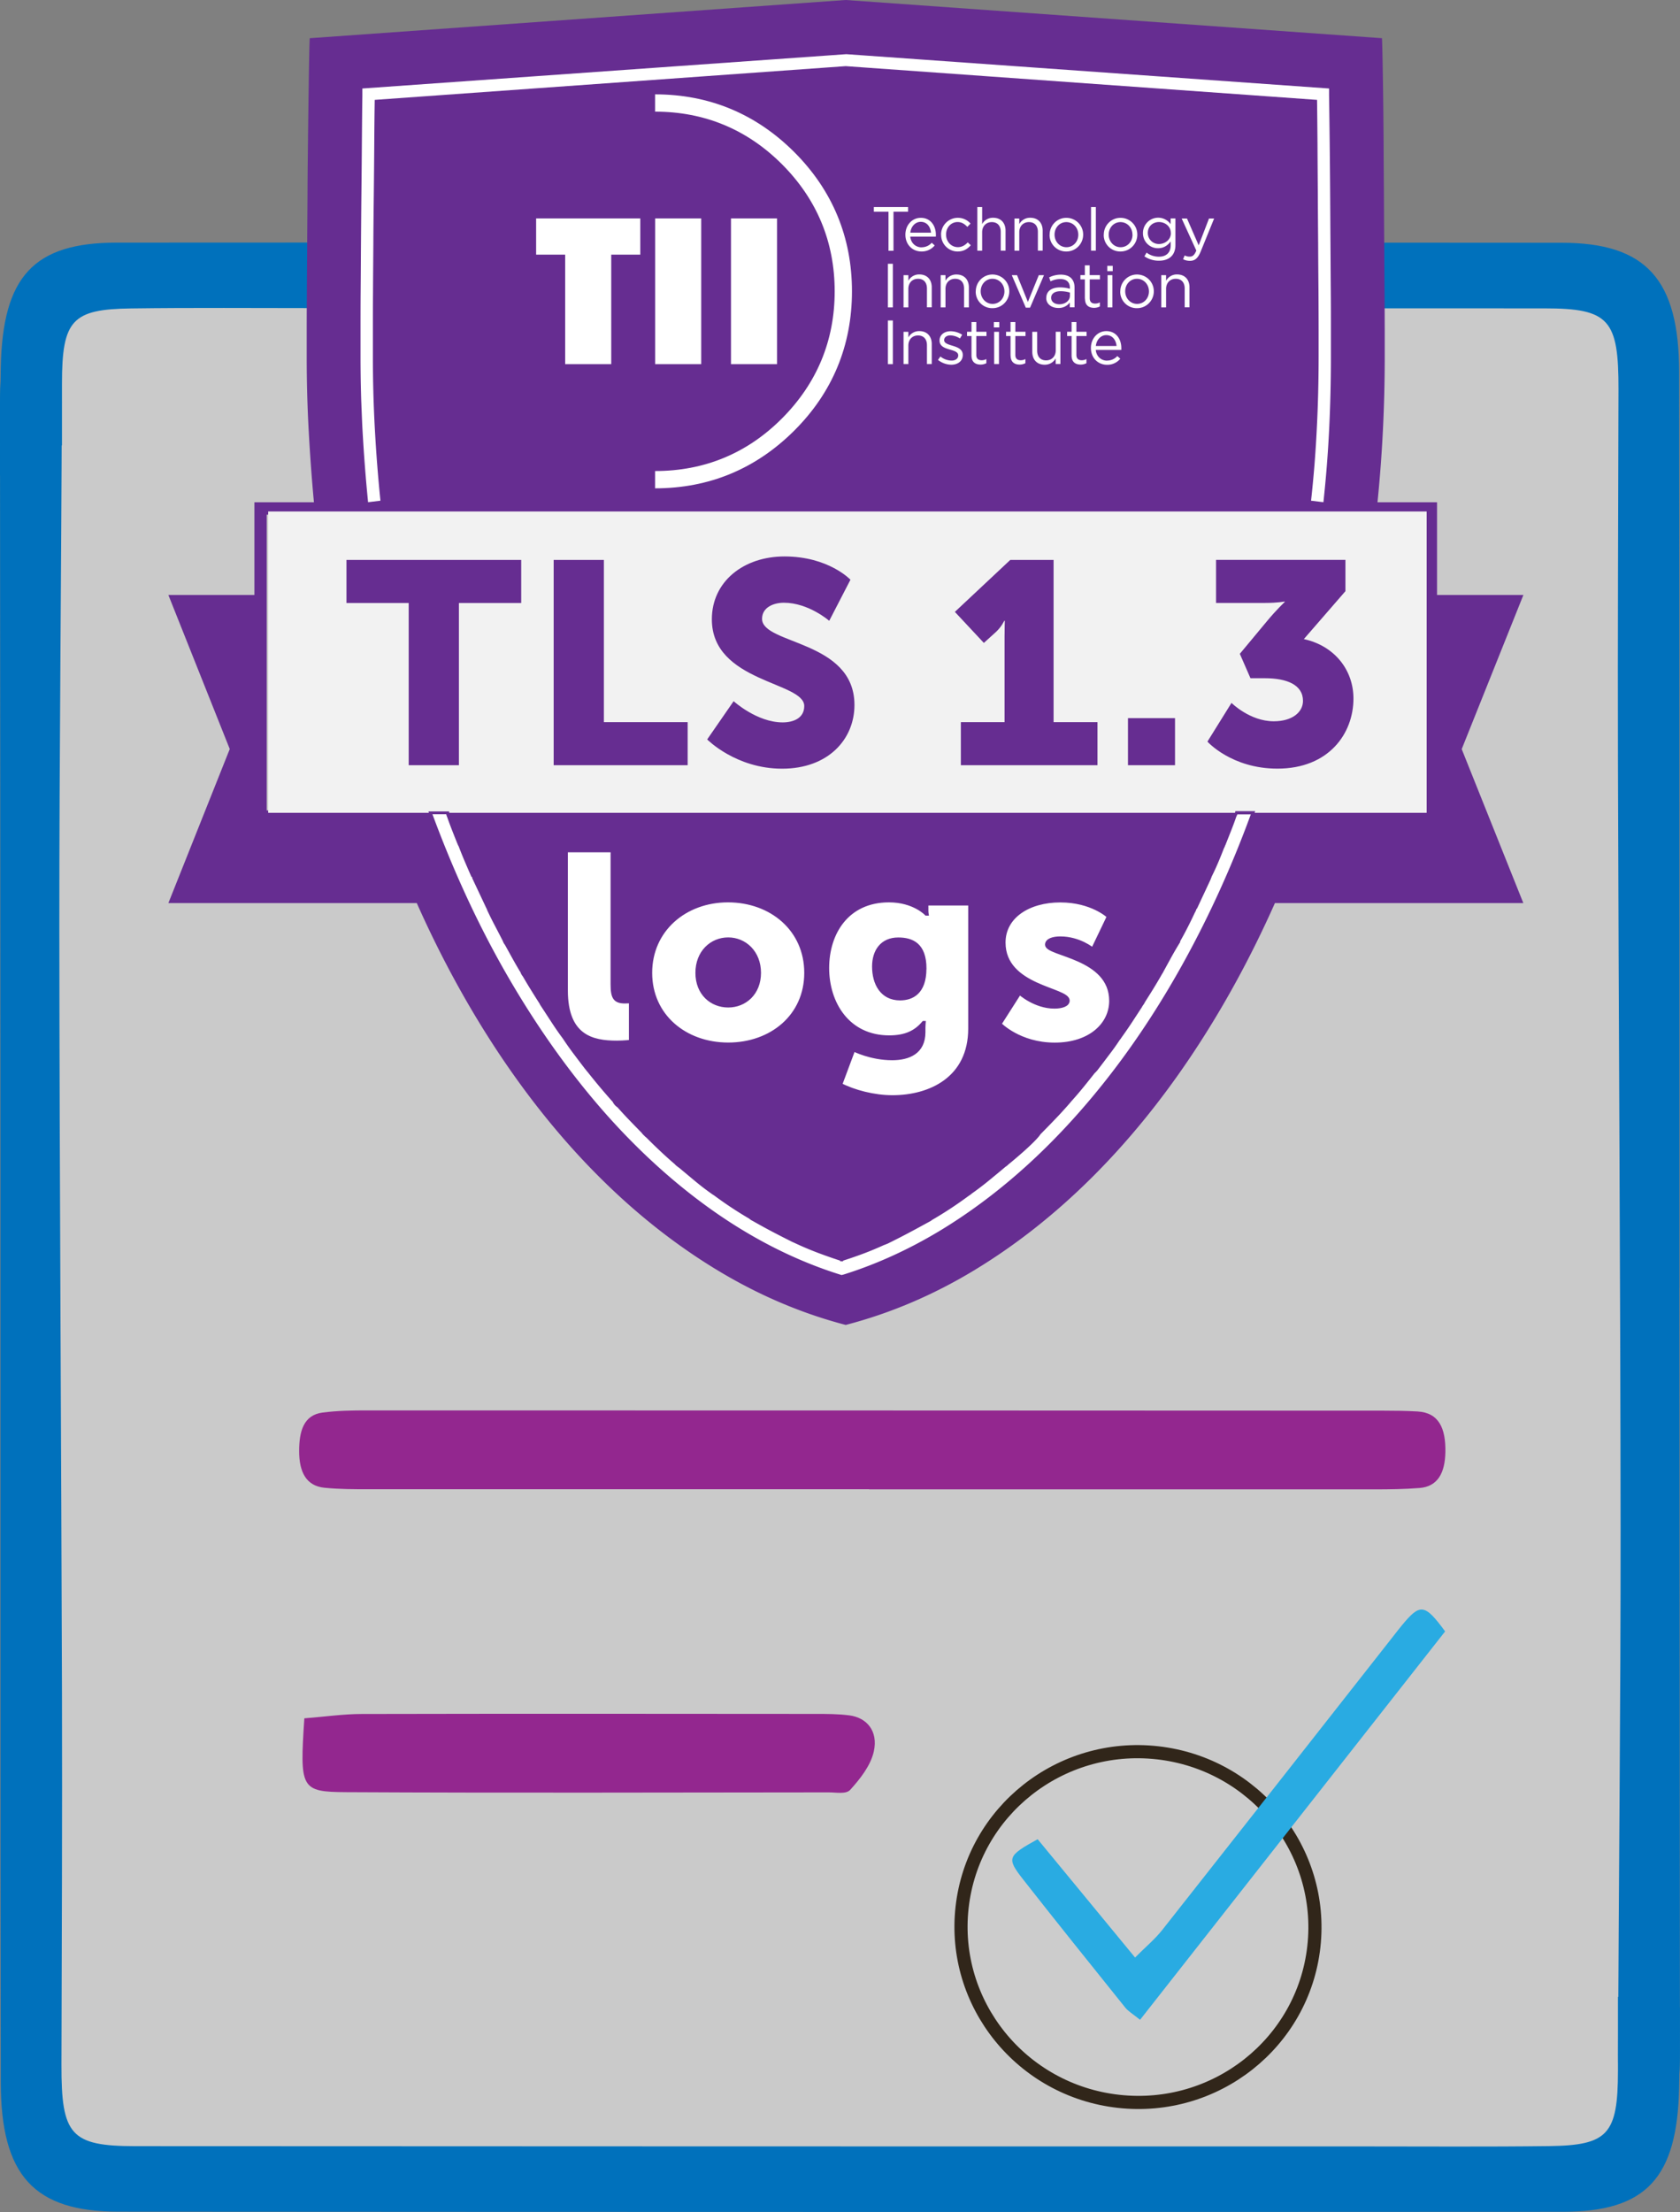
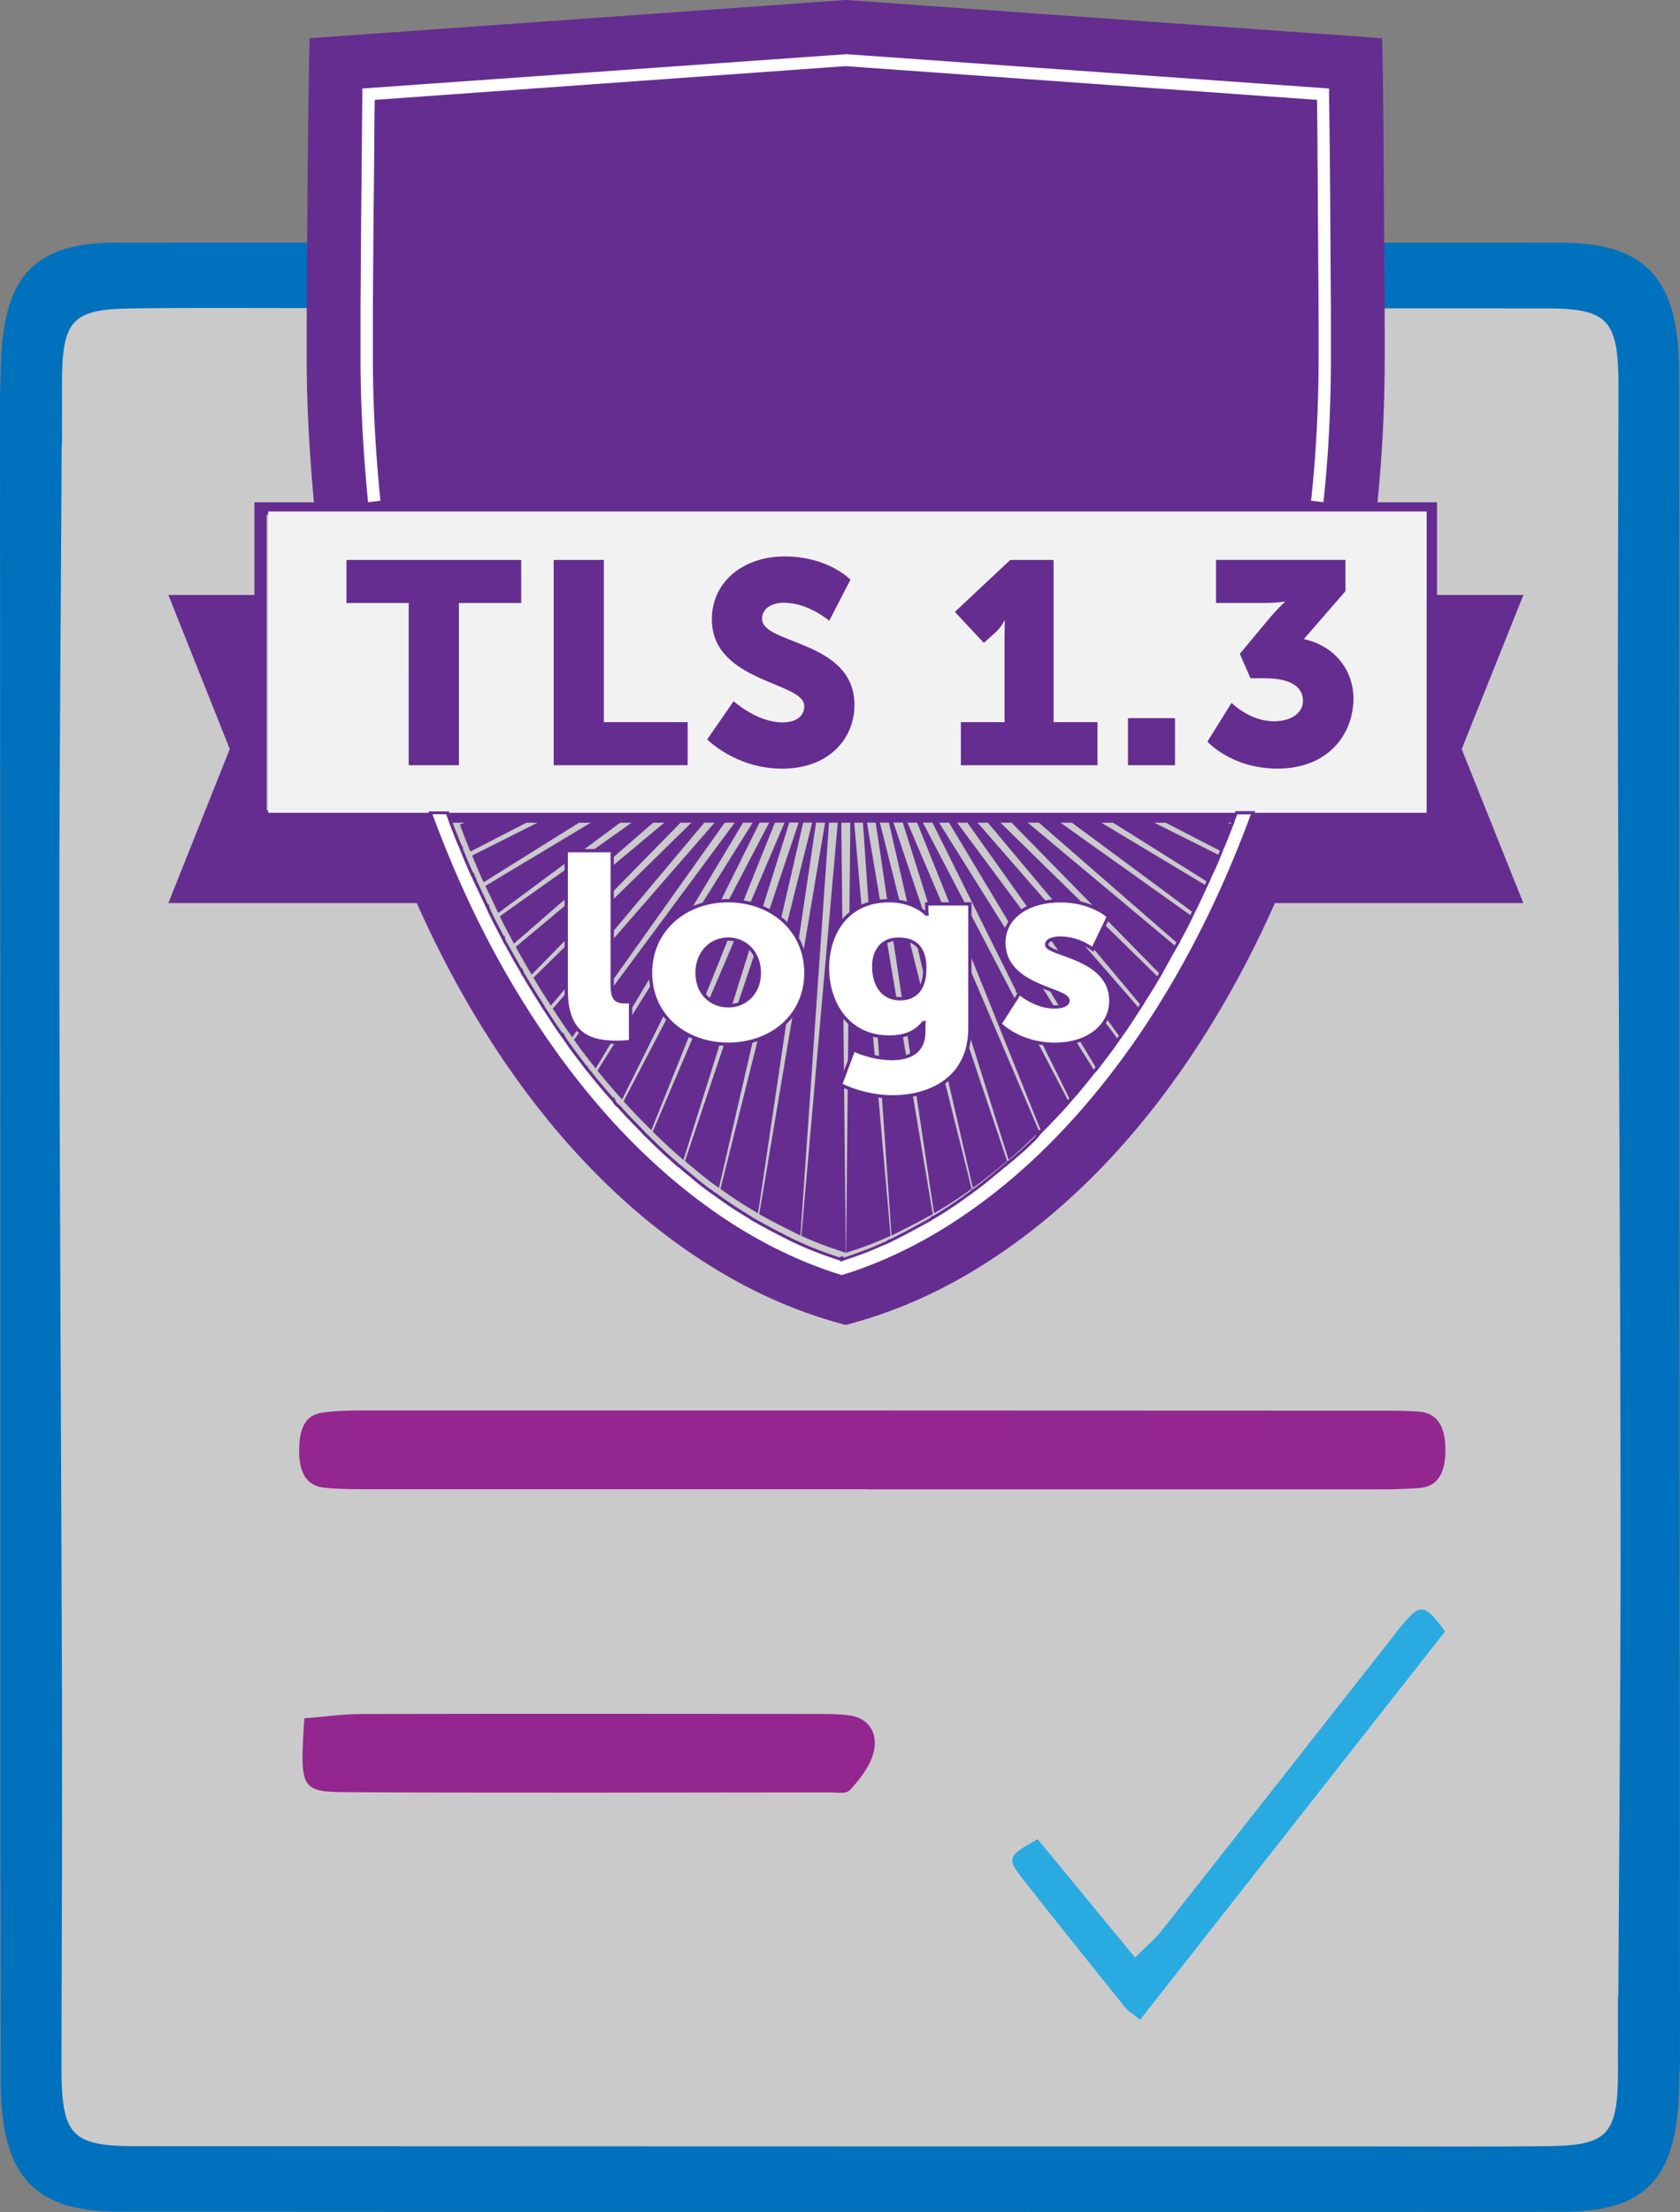
<svg xmlns="http://www.w3.org/2000/svg" id="b" data-name="Capa 2" viewBox="0 0 255.64 336.42">
  <rect x="0" y="0" width="255.64" height="336.42" fill="#808080" stroke="none" />
  <defs>
    <style>.k{fill:#0071bc}.l,.m{fill:#fff}.n{fill:#662d91}.o{fill:#93278f}.m{stroke-miterlimit:10;stroke:#662d91;stroke-width:.5px}</style>
  </defs>
  <g id="c" data-name="Capa 1">
    <path d="M4.38 44.04h245.13v283.41H4.38z" style="fill:#cacaca" />
    <path d="M255.56 195.9c-.02-46.44.02-92.88-.05-139.32-.02-14.14-5.06-19.65-17.89-19.66-73.27-.05-146.55-.06-219.82-.02C5.11 36.9.4 42.05.12 55.85 0 61.37 0 66.88 0 72.39c2.42-2.7 5.81-4.25 9.43-4.66v-9.37c0-9.7 1.55-11.33 10.5-11.45 9.42-.13 18.84-.05 28.26-.05 62.28 0 124.57 0 186.85.04 9.84 0 11.27 1.71 11.24 12.37-.04 18.86-.13 37.71-.08 56.57.1 38.84.37 77.67.4 116.51.02 26.73-.29 53.45-.38 80.18-.02 6.99 1.09 8.74 4.77 8.64 3.7-.1 4.64-1.85 4.64-8.79-.02-38.83-.06-77.65-.08-116.48Z" class="k" />
    <path d="M4.64 52.52c3.68-.09 4.79 1.65 4.77 8.63-.08 26.69-.39 53.38-.38 80.07.03 38.78.29 77.57.4 116.35.05 18.83-.03 37.66-.08 56.49-.02 10.65 1.4 12.34 11.24 12.35 62.28.04 124.57.04 186.85.04 9.42 0 18.84.07 28.26-.05 8.96-.12 10.49-1.75 10.5-11.44v-11.28c2.17 1.17 4.58 1.89 7.12 1.89.79 0 1.54-.14 2.3-.26 0 4.05-.03 8.1-.11 12.15-.28 13.78-4.99 18.92-17.68 18.93-73.27.04-146.55.03-219.82-.02-12.84 0-17.87-5.51-17.89-19.63-.08-46.38-.03-92.75-.05-139.13C.06 138.84.02 100.07 0 61.29c0-6.92.93-8.68 4.64-8.77Z" class="k" />
    <path d="M132.25 226.5H56.19c-2.28 0-4.56 0-6.83-.23-2.78-.28-3.84-2.41-3.84-5.57 0-3.03.68-5.48 3.55-5.86 2.26-.3 4.55-.33 6.82-.33 51.56 0 103.13.02 154.69.04 1.71 0 3.42.02 5.12.12 3.3.19 4.3 2.63 4.24 6.17-.06 3.15-1.14 5.25-3.94 5.47-2.27.18-4.55.21-6.83.21-25.64.01-51.28 0-76.92 0v-.03ZM46.31 261.34c3.18-.25 5.96-.66 8.74-.66 23.03-.05 46.05-.03 69.08-.01 1.7 0 3.42 0 5.11.22 2.69.35 4.4 2.41 3.73 5.47-.49 2.2-2.11 4.21-3.59 5.85-.65.72-2.18.38-3.32.39-24.45.02-48.89.1-73.34-.03-6.99-.04-7.11-.51-6.41-11.22Z" class="o" />
-     <ellipse id="d" cx="173.16" cy="293.09" data-name="RoundCheck" rx="26.67" ry="26.93" style="stroke-miterlimit:10;fill:#ccc;stroke:#31261a;stroke-width:2px" transform="rotate(-83.61 173.158 293.087)" />
-     <path id="e" d="M157.89 279.72c4.74 5.76 9.57 11.62 14.83 18 1.61-1.62 3.03-2.79 4.15-4.21 11.78-14.92 23.52-29.87 35.26-44.81.39-.5.78-1.01 1.19-1.5 2.78-3.37 3.46-3.32 6.58.92-15.35 19.53-30.78 39.17-46.42 59.07-1.1-.89-1.79-1.28-2.25-1.85-5.2-6.48-10.41-12.95-15.54-19.49-2.55-3.26-2.4-3.58 2.2-6.12Z" data-name="Check" style="fill:#29abe2" />
+     <path id="e" d="M157.89 279.72c4.74 5.76 9.57 11.62 14.83 18 1.61-1.62 3.03-2.79 4.15-4.21 11.78-14.92 23.52-29.87 35.26-44.81.39-.5.78-1.01 1.19-1.5 2.78-3.37 3.46-3.32 6.58.92-15.35 19.53-30.78 39.17-46.42 59.07-1.1-.89-1.79-1.28-2.25-1.85-5.2-6.48-10.41-12.95-15.54-19.49-2.55-3.26-2.4-3.58 2.2-6.12" data-name="Check" style="fill:#29abe2" />
    <path d="M204.78 77.72c.62-12.17 1.25-28.21 1.25-31.81v-2.4c0-1.15 0-2.53-.02-4.14-.01-1.61-.03-3.38-.04-5.33-.01-1.94-.03-3.91-.04-5.91-.01-2-.03-3.97-.04-5.9-.01-1.93-.04-3.7-.06-5.29-.03-1.6-.06-2.97-.08-4.12-.03-1.15-.06-1.94-.08-2.36L130.04 6.2l-75.61 4.26c-.03.42-.06 1.21-.08 2.36-.03 1.15-.06 2.53-.08 4.12-.03 1.6-.06 3.36-.09 5.29-.03 1.93-.05 3.9-.06 5.9-.01 2-.03 3.97-.04 5.91-.01 1.94-.03 3.72-.04 5.33-.01 1.61-.02 2.99-.02 4.14v2.4c0 2.79.09 5.53.28 8.21.18 2.68.43 5.35.74 8.01l.18 28.28c.03.11.07.21.1.33.18.65.22 1.27.19 1.85H73.3c10.16-1.29 20.5-1.32 30.81-1.61 14.29-.41 28.58-.6 42.88-.61 19-.02 38 .18 57 .33.13-1.26.27-3.33.43-5.9.02-2.4.12-4.76.39-7.08Z" class="l" />
    <path d="m222.42 113.92 9.38 23.43H194c-3.69 8.3-7.9 15.98-12.61 23.04-4.71 7.06-9.84 13.34-15.38 18.83-5.54 5.49-11.44 10.14-17.71 13.94-6.27 3.8-12.81 6.58-19.61 8.35-6.77-1.77-13.29-4.55-19.57-8.35-6.27-3.8-12.17-8.44-17.71-13.94-5.54-5.49-10.66-11.77-15.38-18.83-4.71-7.06-8.92-14.75-12.61-23.04h-37.8l9.34-23.43-9.34-23.43h13.09v-14.1h9.06c-.34-3.63-.6-7.28-.8-10.94s-.3-7.4-.3-11.21v-3.27c0-1.57 0-3.46.02-5.65.01-2.2.03-4.62.05-7.28.01-2.65.03-5.35.05-8.08.01-2.73.04-5.42.07-8.06.03-2.64.06-5.05.09-7.23.03-2.18.06-4.06.09-5.63.03-1.57.06-2.65.09-3.23L128.69 0l81.6 5.81c.03.58.06 1.65.09 3.23.03 1.57.06 3.45.09 5.63.03 2.18.05 4.59.07 7.23.01 2.64.03 5.33.05 8.06.01 2.73.03 5.42.05 8.08.01 2.65.03 5.08.05 7.28.01 2.2.02 4.08.02 5.65v3.27c0 7.54-.37 14.92-1.1 22.15h9.06v14.1h13.14l-9.38 23.43Zm-5.63-35.65H40.58v44.99h176.21V78.27ZM55.14 14.51c-.03 2.01-.05 4.26-.07 6.75-.02 2.49-.04 5.04-.07 7.67-.03 2.62-.05 5.24-.07 7.85s-.03 5.05-.05 7.32c-.02 2.27-.02 4.29-.02 6.06v4.07c0 3.75.1 7.46.3 11.12.2 3.66.48 7.34.85 11.03l1.88-.23c-.37-3.6-.65-7.23-.85-10.89-.2-3.66-.3-7.34-.3-11.03v-3.96c0-1.72 0-3.69.02-5.9.01-2.21.03-4.59.05-7.14.01-2.55.04-5.12.07-7.71.03-2.59.05-5.12.07-7.58.01-2.45.04-4.71.07-6.75l71.67-5.13 71.72 5.13c.03 2.05.05 4.3.07 6.75.01 2.46.03 4.98.05 7.58.01 2.59.03 5.16.05 7.71.01 2.55.03 4.93.05 7.14.01 2.21.02 4.18.02 5.9v3.96c0 3.69-.09 7.37-.28 11.03-.18 3.66-.47 7.29-.87 10.89l1.88.23c.4-3.69.69-7.37.87-11.03.18-3.66.27-7.37.27-11.12v-4.07c0-1.77 0-3.79-.02-6.06-.02-2.27-.03-4.71-.05-7.32-.02-2.61-.03-5.22-.05-7.85a1752.92 1752.92 0 0 0-.16-14.42v-1.05l-73.46-5.22-73.64 5.22v1.05Zm124.9 132.45c3.88-6.9 7.23-14.17 10.07-21.83h-3.34l.73.27c-.24.7-.5 1.4-.78 2.08-.27.69-.55 1.37-.82 2.04l-8.51-4.39h-1.74l9.98 4.99c-.27.7-.56 1.39-.85 2.06-.29.67-.6 1.34-.94 2.01l-14.46-9.06h-1.78l16.02 9.61c-.34.7-.66 1.39-.98 2.06-.32.67-.65 1.36-.98 2.06l-18.54-13.73h-1.74l20 14.23c-.34.7-.68 1.4-1.03 2.08-.35.69-.73 1.38-1.12 2.08l-21.14-18.4h-1.69l22.61 18.9c-.46.73-.88 1.45-1.28 2.15s-.78 1.39-1.14 2.06l-22.66-23.11h-1.69l24.07 23.57c-.43.73-.86 1.45-1.3 2.15-.44.7-.89 1.4-1.35 2.11l-23.34-27.83h-1.56l24.62 28.28c-.49.73-.98 1.46-1.46 2.2-.49.73-.99 1.45-1.51 2.15l-23.2-32.63h-1.56l24.49 33c-.52.76-1.06 1.51-1.63 2.24s-1.12 1.45-1.67 2.15l-22.43-37.39h-1.51l23.62 37.71c-.61.76-1.22 1.51-1.83 2.24s-1.24 1.45-1.88 2.15l-20.92-42.11h-1.46l22.15 42.38c-.7.79-1.4 1.55-2.11 2.27-.7.72-1.4 1.43-2.11 2.13l-18.81-46.78h-1.46l20.05 47c-.79.76-1.57 1.5-2.33 2.22-.76.72-1.54 1.41-2.33 2.08l-16.11-51.31h-1.42l17.3 51.49c-.85.7-1.72 1.4-2.59 2.11-.87.7-1.75 1.36-2.63 1.97l-12.77-55.56h-1.37l13.96 55.7a60.147 60.147 0 0 1-5.72 3.71l-8.88-59.41h-1.33l10.02 59.55c-1.07.58-2.11 1.14-3.14 1.67-1.02.53-2.07 1.06-3.14 1.58l-4.35-62.79h-1.33l5.54 62.84c-1.13.52-2.25.98-3.36 1.4s-2.25.8-3.41 1.17l.64-65.4h-1.37l.69 65.4c-1.16-.37-2.3-.76-3.41-1.17-1.11-.41-2.24-.88-3.36-1.4l5.54-62.84h-1.33l-4.35 62.79c-1.07-.52-2.12-1.05-3.16-1.58s-2.08-1.09-3.11-1.67l10.02-59.55h-1.37l-8.83 59.41a58.255 58.255 0 0 1-5.72-3.71l13.96-55.7h-1.37l-12.82 55.56c-.89-.61-1.76-1.27-2.61-1.97-.85-.7-1.71-1.4-2.56-2.11l17.3-51.49h-1.42L104 176.41c-.79-.67-1.58-1.37-2.36-2.08-.78-.72-1.55-1.46-2.31-2.22l20.05-47h-1.46l-18.81 46.78c-.7-.7-1.4-1.41-2.11-2.13-.7-.72-1.4-1.47-2.11-2.27l22.15-42.38h-1.46l-20.92 42.11c-.64-.7-1.27-1.42-1.9-2.15-.63-.73-1.24-1.48-1.85-2.24l23.62-37.71h-1.46l-22.43 37.39c-.55-.7-1.11-1.42-1.67-2.15s-1.11-1.48-1.62-2.24l24.44-33h-1.51l-23.2 32.63c-.52-.7-1.02-1.42-1.51-2.15s-.98-1.46-1.46-2.2l24.62-28.28h-1.56l-23.34 27.83c-.46-.7-.91-1.4-1.35-2.11-.44-.7-.88-1.42-1.3-2.15l24.03-23.57h-1.65L80.9 148.23c-.43-.7-.84-1.4-1.24-2.11-.4-.7-.79-1.4-1.19-2.1l22.61-18.9h-1.69l-21.19 18.4c-.37-.7-.73-1.4-1.1-2.08s-.72-1.38-1.05-2.08l20.05-14.23h-1.74l-18.54 13.73c-.34-.7-.66-1.39-.98-2.06-.32-.67-.65-1.36-.98-2.06l16.02-9.61H88.1l-14.51 9.06c-.31-.67-.6-1.34-.89-2.01-.29-.67-.57-1.36-.85-2.06l9.93-4.99h-1.69l-8.51 4.39c-.27-.67-.55-1.35-.82-2.04-.27-.69-.53-1.38-.78-2.08l.73-.27h-3.39c3.3 8.82 7.16 16.95 11.58 24.39 4.42 7.44 9.25 14.06 14.49 19.84 5.23 5.78 10.81 10.67 16.73 14.67s12.02 6.96 18.31 8.88l.32.09.37-.09c4.88-1.5 9.66-3.62 14.35-6.38 4.68-2.76 9.18-6.09 13.5-9.98 4.32-3.89 8.42-8.31 12.31-13.27 3.89-4.96 7.5-10.4 10.82-16.32Z" class="n" />
-     <path d="M190.65 123.63c-3.44 8.89-9.06 17.12-13.45 24.69-4.39 7.57-9.17 14.29-14.33 20.18-5.16 5.89-10.66 10.86-16.51 14.93-5.84 4.07-11.94 7.05-18.28 8.95-6.31-1.9-12.39-4.88-18.24-8.95-5.84-4.07-11.35-9.05-16.51-14.93-5.16-5.88-9.94-12.61-14.33-20.18-4.39-7.57-8.31-15.8-11.75-24.69" class="n" />
    <path id="f" d="M40.81 77.79h176.28v45.83H40.81z" data-name="BgShield" style="fill:#f2f2f2" />
    <g id="g" data-name="TLS">
      <path d="M62.2 91.71h-9.48v-6.55h26.59v6.55h-9.48v24.67h-7.64V91.71ZM84.25 85.16h7.64v24.67h12.75v6.55H84.25V85.16ZM111.63 106.64s3.54 3.23 7.47 3.23c1.57 0 3.28-.61 3.28-2.49 0-3.71-14.06-3.58-14.06-13.19 0-5.76 4.85-9.56 11.05-9.56 6.72 0 10.04 3.54 10.04 3.54l-3.23 6.25s-3.14-2.75-6.9-2.75c-1.57 0-3.32.7-3.32 2.45 0 3.93 14.06 3.23 14.06 13.1 0 5.2-3.97 9.69-11.01 9.69s-11.4-4.45-11.4-4.45l4.02-5.81ZM146.22 109.83h6.64V96.82c0-1.18.04-2.4.04-2.4h-.09s-.39.87-1.22 1.66l-1.88 1.7-4.41-4.72 8.43-7.9h6.59v24.67H167v6.55h-20.79v-6.55ZM171.64 109.22h7.16v7.16h-7.16v-7.16ZM187.4 106.91s2.79 2.79 6.42 2.79c2.84 0 4.45-1.4 4.45-3.1 0-2.45-2.45-3.45-5.81-3.45h-2.18l-1.62-3.71 4.11-4.94c1.48-1.79 2.71-2.93 2.71-2.93v-.09s-1.01.22-2.97.22h-7.47v-6.55h19.69v4.76l-6.33 7.29c4.63 1 7.55 4.67 7.55 9.04 0 5.33-3.76 10.66-11.57 10.66-6.99 0-10.65-4.11-10.65-4.11l3.67-5.9Z" class="n" />
    </g>
    <path d="M157.38 172.55c2.97-1.92-1.98 2.77-4.08 4.37-.11.12-.24.23-.38.32-.82.69-1.65 1.37-2.48 2.06-.89.73-1.78 1.41-2.68 2.04-.11.11-.24.21-.39.29-.05.04-.1.08-.15.11a62.038 62.038 0 0 1-5.47 3.59v-.02c-.06.06-.12.11-.19.15s-.07.05-.1.07c-.07.04-.13.08-.21.11-.98.54-1.95 1.07-2.89 1.57-1.04.55-2.11 1.1-3.19 1.64v-.04s-.09.05-.14.07-.05.04-.08.05c-.14.09-.29.15-.46.2-.97.44-1.94.85-2.89 1.21-1.13.43-2.29.83-3.47 1.21v-.28h-.05v.28c-1.18-.38-2.34-.78-3.47-1.21a47.46 47.46 0 0 1-3.43-1.45s-.09-.04-.14-.06a107.702 107.702 0 0 1-6.39-3.37c-.18-.08-.33-.19-.47-.31-1.87-1.1-3.66-2.29-5.39-3.57-.14-.07-.27-.16-.39-.26-.9-.63-1.79-1.31-2.66-2.04-.75-.62-1.49-1.25-2.24-1.87-.1-.06-.19-.13-.27-.2-.14-.09-.26-.2-.36-.33-.8-.69-1.59-1.4-2.37-2.14a70.11 70.11 0 0 1-1.95-1.91c-.13-.09-.24-.19-.34-.31-.13-.11-.25-.24-.34-.37-.7-.72-1.4-1.44-2.1-2.17a68.79 68.79 0 0 1-1.6-1.74c-.36-.22-.61-.56-.75-.94l-.02.04c-.65-.73-1.3-1.47-1.93-2.23-.61-.73-1.22-1.48-1.81-2.23-.14-.13-.25-.29-.34-.46l-.02.03c-.56-.73-1.13-1.47-1.7-2.23-.58-.76-1.13-1.54-1.66-2.33-.04-.06-.06-.12-.09-.18-.05-.08-.1-.17-.14-.27l-.05.07a58.67 58.67 0 0 1-1.54-2.23c-.5-.76-1-1.52-1.49-2.28h.01c-.12-.15-.22-.31-.29-.48a132 132 0 0 1-1.38-2.19c-.4-.64-.79-1.3-1.17-1.97-.19-.22-.32-.49-.4-.78l-.03.04c-.44-.73-.86-1.46-1.26-2.19-.34-.61-.67-1.22-1.01-1.83-.05-.06-.1-.13-.14-.19 0-.01-.01-.02-.02-.03-.13-.21-.22-.45-.27-.7l-.05.04c-.37-.73-.75-1.45-1.12-2.16-.37-.71-.73-1.43-1.07-2.16h.02c-.09-.19-.15-.37-.2-.56l-.06.04c-.34-.73-.68-1.44-1-2.14-.33-.7-.66-1.41-1-2.14l.04-.03c-.11-.18-.2-.38-.25-.59l-.07.05c-.31-.7-.61-1.39-.91-2.09-.3-.7-.58-1.41-.86-2.14l.04-.02c-.14-.18-.24-.38-.31-.6-.28-.69-.56-1.4-.84-2.11-.24-.62-.47-1.24-.69-1.86a2.24 2.24 0 0 1-.17-.59h-2.64c3.36 9.16 7.29 17.61 11.8 25.34 4.51 7.73 9.43 14.6 14.76 20.61s11.01 11.09 17.04 15.24c6.03 4.15 12.25 7.23 18.65 9.22l.33.1.37-.1c4.97-1.55 9.85-3.76 14.62-6.63s9.36-6.32 13.76-10.37c4.4-4.04 8.58-8.64 12.54-13.79 3.96-5.15 7.64-10.8 11.03-16.95 3.95-7.16 7.37-14.72 10.26-22.68h-2.53c-.05.17-.12.34-.2.49-.23.66-.47 1.31-.72 1.96-.28.71-.56 1.42-.84 2.12l-.06-.03c-.04.27-.13.53-.26.76 0 0 0 .02-.01.03-.26.68-.53 1.35-.81 2-.3.7-.61 1.4-.96 2.09h-.02c-.05.19-.13.38-.23.56h.02c-.34.74-.68 1.45-1 2.15-.33.7-.66 1.41-1 2.14l-.05-.04c-.03.08-.07.16-.1.23-.05.2-.14.4-.24.58-.3.64-.61 1.28-.93 1.92-.36.71-.74 1.43-1.14 2.16l-.03-.02c-.06.18-.15.35-.25.51l.05.04c-.47.76-.9 1.51-1.31 2.23-.4.73-.79 1.44-1.17 2.14h-.01c-.06.13-.14.26-.23.38-.01.03-.02.06-.04.09-.44.77-.88 1.51-1.33 2.24-.4.65-.81 1.29-1.22 1.94-.07.16-.16.31-.27.45-.05.09-.11.18-.18.26l.02.02c-.5.76-1 1.52-1.49 2.28-.5.76-1.01 1.51-1.54 2.23s-.05.07-.08.11c-.07.13-.15.25-.25.35-.51.76-1.05 1.52-1.6 2.25-.58.76-1.14 1.5-1.7 2.23l-.03-.05c-.11.23-.27.44-.47.61-.56.72-1.13 1.42-1.69 2.11-.62.76-1.26 1.5-1.91 2.23l-.04-.08c-.06.12-.13.23-.21.34v.03c-.7.82-1.42 1.61-2.13 2.35-.72.74-1.43 1.48-2.15 2.21-.07.08-.15.15-.24.22" class="l" />
    <path d="m128.07 194.37-.38-.11c-6.4-2-12.69-5.11-18.72-9.25-6.02-4.14-11.77-9.28-17.08-15.27-5.32-5.99-10.29-12.93-14.78-20.65-4.49-7.7-8.47-16.24-11.81-25.38l-.11-.3h3.14l.03.19c.03.19.08.36.16.53.23.66.46 1.28.69 1.88.25.63.49 1.25.74 1.87h.01l.09.25c.06.2.16.38.28.54l.16.21-.1.05c.25.66.52 1.31.79 1.95.26.62.53 1.24.8 1.86l.11-.07.08.29c.05.19.13.37.22.53l.12.19-.06.04 1.81 3.85.11-.09.07.34c.04.18.1.35.18.5l.09.17-.02.02c.31.66.65 1.33.99 1.99.33.63.66 1.27.99 1.91l.12-.11.07.38c.05.23.13.44.24.63.06.09.1.15.14.2l1.03 1.86c.36.65.73 1.3 1.11 1.93l.07-.07.14.34c.07.27.2.51.36.7.41.7.79 1.35 1.19 1.99.45.73.91 1.46 1.37 2.18.09.18.17.32.27.44l.12.14-.03.03 1.4 2.15c.44.68.9 1.34 1.35 1.97l.1-.14.16.36c.04.08.08.16.13.23l.04.08s.03.06.05.09l.09.14c.5.75 1.03 1.48 1.56 2.19.51.67 1.01 1.33 1.5 1.97l.04-.06.2.32c.08.15.18.28.3.4.63.8 1.24 1.55 1.83 2.25.55.66 1.12 1.32 1.71 1.98l.08-.16.21.44c.14.36.37.64.67.83l.05.04c.6.67 1.12 1.24 1.6 1.74.7.73 1.4 1.45 2.1 2.17.11.15.21.26.33.36.12.14.22.22.32.29a72.17 72.17 0 0 0 4.35 4.06c.11.13.22.23.34.31.1.08.17.15.26.2l2.27 1.89c.77.65 1.57 1.27 2.37 1.84v-.05l.3.25c.1.09.21.17.34.23 1.75 1.29 3.56 2.49 5.41 3.58.16.14.3.23.45.3 1.06.6 2.13 1.19 3.18 1.74.97.51 1.97 1.02 3.04 1.55l.17.07s.08.03.12.05l.19.07v.02c1.09.51 2.18.97 3.24 1.37 1.03.39 2.1.77 3.17 1.11v-.19l.44-.02.04.21c1.07-.35 2.14-.72 3.18-1.12.88-.33 1.83-.73 2.88-1.21.16-.05.29-.1.4-.17s.12-.08.12-.08c.04-.02.08-.04.12-.07l.3-.18v.07c1.01-.5 1.98-1 2.9-1.49.94-.5 1.91-1.03 2.89-1.57.08-.04.14-.07.2-.11l.08-.06c.06-.04.11-.09.16-.14l.31-.3.02.12c1.76-1.03 3.5-2.18 5.17-3.41.06-.04.09-.06.12-.09l.06-.04c.13-.07.24-.16.34-.26l.38-.38v.11c.77-.56 1.55-1.16 2.32-1.79.83-.69 1.66-1.37 2.48-2.06.15-.09.26-.19.36-.3l.19-.21.03.04c1.39-1.09 3.53-3.06 4.38-4.01-.07.04-.14.09-.23.14l-.24-.37c.52-.33.81-.51 1.03-.49l.07-.07v.02c.64-.65 1.28-1.31 1.91-1.97.68-.71 1.38-1.47 2.06-2.26l.06-.1c.07-.09.13-.19.18-.3l.2-.41.09.19c.58-.65 1.14-1.32 1.69-1.98.56-.69 1.13-1.39 1.69-2.11.2-.18.34-.36.44-.57l.18-.37.07.12c.5-.65 1-1.3 1.5-1.97.54-.71 1.07-1.46 1.59-2.24.09-.11.17-.21.24-.34.04-.06.06-.09.09-.13l.17-.25.02.02c.48-.67.94-1.34 1.36-1.99l1.4-2.14-.02-.02.11-.16c.06-.07.11-.15.16-.23.12-.15.2-.28.26-.43.43-.67.83-1.32 1.23-1.96.44-.71.86-1.42 1.27-2.13l.08-.18c.11-.15.18-.27.23-.39l.14-.32.03.04c.33-.61.67-1.23 1.02-1.86.37-.68.78-1.38 1.21-2.08l-.05-.05.11-.16c.09-.13.17-.29.23-.45l.11-.32.06.06c.34-.62.68-1.26 1-1.91.32-.63.62-1.27.93-1.91.11-.18.18-.35.23-.54l.05-.11s.04-.09.06-.13l.09-.3.09.06.89-1.9.92-1.97h-.02l.09-.2c.09-.15.16-.33.21-.51l.07-.3.07.05c.29-.61.58-1.23.84-1.86.28-.65.54-1.32.81-1.99l.03-.06c.12-.2.19-.43.24-.68l.05-.31.12.06c.25-.62.5-1.25.75-1.89.25-.63.49-1.29.72-1.95.09-.17.16-.32.2-.48l.04-.16H191l-.11.3c-2.88 7.92-6.33 15.56-10.27 22.71-3.37 6.12-7.09 11.84-11.05 16.98-3.95 5.14-8.18 9.78-12.57 13.82-4.39 4.03-9.03 7.53-13.79 10.39-4.77 2.86-9.7 5.1-14.67 6.65l-.44.11Zm-62.26-70.52c3.32 9 7.24 17.41 11.67 25.01 4.48 7.69 9.44 14.61 14.73 20.58 5.3 5.97 11.02 11.08 17 15.2 5.99 4.12 12.24 7.21 18.59 9.2l.26.08.32-.08c4.92-1.54 9.82-3.76 14.56-6.61 4.73-2.85 9.35-6.33 13.72-10.34 4.37-4.01 8.58-8.64 12.52-13.76 3.94-5.12 7.65-10.82 11.01-16.92 3.88-7.04 7.29-14.56 10.14-22.35h-2.05c-.05.13-.11.26-.17.38-.21.63-.46 1.29-.71 1.93-.28.71-.56 1.42-.84 2.12l-.09.23h-.02c-.05.18-.13.36-.22.52-.26.68-.53 1.35-.81 2.01-.3.71-.62 1.42-.96 2.1l-.06.11c-.04.12-.08.23-.13.33l-.04.13-1 2.14c-.33.7-.66 1.41-1 2.14l-.12.24-.04-.03c-.05.19-.14.4-.25.58-.29.62-.6 1.27-.92 1.9-.37.74-.75 1.46-1.15 2.17l-.14.25s-.03.06-.05.09l.05.04-.1.16c-.46.75-.9 1.5-1.3 2.23s-.79 1.44-1.17 2.14l-.15.28h-.01s-.02.02-.03.04l-.09.16c-.42.74-.87 1.49-1.33 2.24-.4.65-.81 1.29-1.22 1.94-.06.15-.17.32-.29.47-.03.05-.06.11-.11.16l-.04.1-1.49 2.28c-.48.73-1 1.49-1.54 2.24l-.12.17c-.07.12-.15.22-.23.31-.5.76-1.04 1.52-1.59 2.23-.57.76-1.14 1.51-1.7 2.24l-.2.26v-.02c-.1.13-.21.24-.33.34-.54.69-1.1 1.39-1.66 2.08-.61.75-1.26 1.51-1.92 2.24l-.23.28c-.72.82-1.44 1.62-2.16 2.36-.71.75-1.43 1.48-2.15 2.21l-.11.11c-.86 1.33-4.81 4.55-4.91 4.62-.12.13-.26.24-.41.33-.79.67-1.62 1.35-2.46 2.04-.89.73-1.79 1.42-2.69 2.05-.12.12-.27.22-.42.31-.05.04-.09.08-.15.11-1.75 1.29-3.6 2.51-5.47 3.59l-.06.04v.02l-.23.14c-.06.04-.14.08-.22.12-.97.53-1.93 1.06-2.88 1.56-1.01.54-2.09 1.09-3.2 1.64l-.29.14v-.02c-.13.07-.27.13-.42.17-1.03.47-1.99.87-2.88 1.21-1.1.42-2.24.81-3.38 1.18v.13l-.2-.06-.2.06v-.13c-1.14-.37-2.27-.77-3.37-1.18-1.08-.41-2.19-.87-3.31-1.39s-.28-.11-.28-.11c-1.14-.57-2.19-1.1-3.22-1.64-1.06-.55-2.12-1.14-3.18-1.74-.18-.08-.35-.2-.51-.34a58.173 58.173 0 0 1-5.38-3.56c-.1-.05-.22-.13-.34-.22l-.04-.03c-.9-.63-1.8-1.33-2.67-2.06l-2.24-1.87a1.45 1.45 0 0 1-.28-.21c-.14-.09-.27-.21-.39-.35-.75-.64-1.55-1.36-2.35-2.12-.63-.59-1.27-1.22-1.96-1.91-.1-.07-.23-.18-.35-.32-.12-.1-.25-.24-.36-.4-.68-.69-1.38-1.41-2.08-2.14-.48-.5-1-1.06-1.59-1.73-.33-.21-.58-.51-.76-.88l-.04-.03a93.666 93.666 0 0 1-3.76-4.48c-.1-.1-.2-.22-.28-.35l-.08-.08c-.56-.73-1.13-1.48-1.7-2.24-.57-.75-1.13-1.54-1.66-2.34l-.09-.13-.18-.24c-.52-.71-1.04-1.47-1.54-2.24l-1.58-2.42c-.08-.11-.15-.24-.21-.37-.45-.7-.91-1.43-1.36-2.16-.4-.64-.79-1.3-1.18-1.97-.15-.17-.28-.41-.37-.67l-.06-.07c-.43-.72-.85-1.45-1.26-2.19l-1.01-1.83-.13-.18c-.09-.15-.17-.3-.22-.46l-.13-.25c-.37-.73-.75-1.45-1.12-2.16-.38-.72-.74-1.45-1.08-2.17l-.08-.17h.02l-.04-.12h-.02l-2.21-4.69.03-.02c-.03-.06-.05-.12-.08-.17l-.05.03-.1-.23c-.31-.7-.61-1.4-.91-2.1-.3-.7-.59-1.42-.87-2.15l-.06-.16c-.07-.11-.12-.22-.17-.35l-.05-.11c-.28-.7-.56-1.4-.84-2.12-.23-.6-.47-1.23-.69-1.87a2.52 2.52 0 0 1-.15-.44h-2.14Zm69.14 65.1Z" class="n" />
    <g id="h" data-name="Layer 2">
      <g id="i" data-name="Layer 1-2">
-         <path d="M97.43 33.22H81.58v5.51H86v16.65h7.01V38.73h4.42v-5.51zM99.69 33.22h7.01v22.16h-7.01zM111.23 33.22h7.01v22.16h-7.01zM135.2 32.2h-2.23v-.71h5.21v.71h-2.22v5.94h-.76V32.2ZM140.24 37.61c.59 0 1.16-.25 1.54-.69l.45.41c-.5.6-1.24.94-2.02.92-1.35 0-2.44-1.03-2.44-2.56 0-1.42.99-2.56 2.35-2.56 1.45 0 2.29 1.16 2.29 2.6 0 .09 0 .17-.01.26h-3.89c.11 1.03.87 1.63 1.73 1.63Zm1.43-2.22c-.09-.88-.6-1.65-1.56-1.65-.84 0-1.49.71-1.59 1.65h3.16ZM143.2 35.71v-.02a2.556 2.556 0 0 1 4.48-1.69l-.48.51c-.39-.41-.82-.74-1.49-.74-1 0-1.75.84-1.75 1.89v.02c0 1.06.78 1.91 1.8 1.91.63 0 1.11-.31 1.5-.73l.46.44c-.49.55-1.08.95-2 .95-1.39 0-2.51-1.13-2.51-2.52v-.02ZM148.72 31.49h.73v2.59c.34-.61.98-.98 1.68-.96 1.19 0 1.88.8 1.88 1.96v3.04h-.73v-2.86c0-.91-.49-1.48-1.36-1.48s-1.47.62-1.47 1.54v2.81h-.73v-6.64ZM154.37 33.23h.73v.85c.34-.61.98-.98 1.68-.96 1.19 0 1.88.8 1.88 1.96v3.04h-.73v-2.86c0-.91-.49-1.48-1.36-1.48s-1.47.62-1.47 1.54v2.81h-.73v-4.9ZM159.72 35.71v-.02c0-1.41 1.13-2.56 2.54-2.56 1.41 0 2.56 1.13 2.56 2.54v.02c0 1.4-1.12 2.55-2.53 2.56h-.04a2.505 2.505 0 0 1-2.54-2.48v-.06Zm4.36 0v-.02c0-1.06-.79-1.91-1.82-1.91s-1.79.86-1.79 1.89v.02c0 1.05.78 1.91 1.81 1.91s1.8-.85 1.8-1.89ZM166.02 31.49h.73v6.63h-.73v-6.63ZM167.96 35.71v-.02c0-1.41 1.13-2.56 2.54-2.56 1.41 0 2.56 1.13 2.56 2.54v.02c0 1.4-1.12 2.55-2.53 2.56h-.04a2.505 2.505 0 0 1-2.54-2.48v-.06Zm4.36 0v-.02c0-1.06-.79-1.91-1.82-1.91s-1.79.86-1.79 1.89v.02c0 1.05.78 1.91 1.81 1.91s1.81-.85 1.81-1.89ZM174.14 38.99l.33-.57c.54.41 1.21.63 1.89.62 1.08 0 1.78-.6 1.78-1.74v-.58c-.43.57-1.02 1.03-1.92 1.03-1.25.02-2.28-.98-2.3-2.24v-.08c0-1.28 1.04-2.32 2.32-2.32.75 0 1.46.37 1.89.99v-.88h.73v4.05c0 .76-.23 1.34-.63 1.73-.44.44-1.09.65-1.87.65-.8.01-1.57-.22-2.23-.67Zm4.02-3.54v-.02c0-1-.87-1.66-1.8-1.66s-1.7.64-1.7 1.65v.02c0 .92.73 1.66 1.65 1.67h.05c.92 0 1.81-.66 1.81-1.65ZM180.02 39.43l.25-.58c.24.12.5.19.77.18.44 0 .71-.23 1-.92l-2.23-4.88h.81l1.78 4.08 1.57-4.08h.78l-2.06 5.06c-.42 1.01-.88 1.38-1.63 1.38-.36 0-.72-.08-1.04-.25ZM135.11 40.12h.75v6.63h-.75v-6.63ZM137.49 41.85h.73v.85c.34-.61.98-.98 1.68-.96 1.19 0 1.88.8 1.88 1.96v3.04h-.73v-2.86c0-.91-.49-1.48-1.36-1.48s-1.47.62-1.47 1.54v2.81h-.73v-4.9ZM143.14 41.85h.73v.85c.34-.61.98-.97 1.68-.95 1.19 0 1.88.8 1.88 1.96v3.04h-.73v-2.87c0-.91-.49-1.48-1.36-1.48s-1.47.62-1.47 1.54v2.81h-.73v-4.9ZM148.48 44.33v-.02c0-1.41 1.13-2.56 2.54-2.56 1.41 0 2.56 1.13 2.56 2.54v.02c0 1.4-1.12 2.55-2.53 2.56h-.04a2.505 2.505 0 0 1-2.54-2.48v-.06Zm4.36 0v-.02c0-1.05-.79-1.91-1.82-1.91s-1.79.86-1.79 1.89v.02c0 1.05.78 1.91 1.81 1.91s1.8-.85 1.8-1.89ZM153.95 41.85h.81l1.65 4.07 1.66-4.07h.79l-2.12 4.94h-.65l-2.13-4.94ZM159.21 45.33v-.02c0-1.06.85-1.6 2.09-1.6.51 0 1.01.07 1.5.21v-.15c0-.87-.53-1.33-1.45-1.33-.52 0-1.03.12-1.49.35l-.22-.6a4.05 4.05 0 0 1 1.78-.42c.69 0 1.24.19 1.58.54s.51.81.51 1.44v2.99h-.72v-.73c-.42.55-1.08.86-1.77.83-.91 0-1.82-.52-1.82-1.53Zm3.6-.38v-.45a4.95 4.95 0 0 0-1.43-.21c-.91 0-1.43.4-1.43.99v.02c0 .62.57.98 1.24.98.89 0 1.62-.54 1.62-1.32ZM165.08 45.45v-2.96h-.68v-.65h.68v-1.48h.73v1.48h1.56v.65h-1.55v2.86c0 .6.33.82.83.82.25 0 .49-.06.71-.18v.62c-.27.14-.58.21-.88.21-.78 0-1.38-.38-1.38-1.38ZM168.49 40.43h.83v.81h-.83v-.81Zm.05 1.42h.73v4.9h-.73v-4.9ZM170.47 44.33v-.02c0-1.41 1.13-2.56 2.54-2.56 1.41 0 2.56 1.13 2.56 2.54v.02c0 1.4-1.12 2.55-2.53 2.56H173a2.505 2.505 0 0 1-2.54-2.48v-.06Zm4.36 0v-.02c0-1.05-.79-1.91-1.82-1.91s-1.79.86-1.79 1.89v.02c0 1.05.78 1.91 1.81 1.91s1.8-.85 1.8-1.89ZM176.71 41.85h.73v.85c.34-.61.98-.98 1.68-.96 1.19 0 1.88.8 1.88 1.96v3.04h-.73v-2.86c0-.91-.49-1.48-1.36-1.48s-1.47.62-1.47 1.54v2.81h-.73v-4.9ZM135.11 48.74h.75v6.64h-.75v-6.64ZM137.49 50.47h.73v.85c.34-.61.98-.98 1.68-.96 1.19 0 1.88.8 1.88 1.96v3.05h-.73V52.5c0-.91-.49-1.48-1.36-1.48s-1.47.62-1.47 1.54v2.81h-.73v-4.9ZM142.73 54.74l.37-.52c.48.39 1.08.61 1.7.62.59 0 1.01-.3 1.01-.78v-.02c0-.49-.58-.68-1.22-.86-.77-.22-1.62-.48-1.62-1.38v-.02c0-.84.71-1.4 1.67-1.4.63 0 1.24.19 1.77.53l-.34.57c-.43-.29-.93-.45-1.45-.47-.58 0-.95.3-.95.71v.02c0 .46.6.64 1.26.84.76.23 1.57.52 1.57 1.4V54c0 .93-.77 1.47-1.74 1.47-.74-.01-1.45-.27-2.03-.73ZM147.83 54.07v-2.96h-.68v-.65h.68v-1.48h.73v1.48h1.55v.65h-1.55v2.86c0 .6.33.82.82.82.25 0 .49-.06.71-.18v.63c-.27.14-.58.21-.88.21-.78 0-1.38-.38-1.38-1.38ZM151.23 48.99h.83v.81h-.83v-.81Zm.05 1.48h.73v4.9h-.73v-4.9ZM153.77 54.07v-2.96h-.68v-.65h.68v-1.48h.73v1.48h1.55v.65h-1.55v2.86c0 .6.33.82.82.82.25 0 .49-.06.71-.18v.63c-.27.14-.58.21-.88.21-.77 0-1.37-.38-1.37-1.38ZM157.08 53.51v-3.04h.74v2.86c0 .91.49 1.48 1.36 1.48s1.47-.62 1.47-1.54v-2.81h.71v4.9h-.72v-.85c-.34.61-.98.97-1.68.96-1.19 0-1.88-.8-1.88-1.97ZM163.06 54.07v-2.96h-.68v-.65h.68v-1.48h.73v1.48h1.55v.65h-1.55v2.86c0 .6.33.82.82.82.25 0 .49-.06.71-.18v.63c-.27.14-.58.21-.88.21-.78 0-1.38-.38-1.38-1.38ZM168.47 54.84c.59 0 1.16-.25 1.55-.69l.45.41c-.5.6-1.24.94-2.02.92-1.35 0-2.45-1.03-2.45-2.56 0-1.42 1-2.56 2.35-2.56 1.45 0 2.28 1.16 2.28 2.6v.26h-3.89c.1 1.04.86 1.63 1.72 1.63Zm1.43-2.22c-.08-.88-.6-1.65-1.56-1.65-.84 0-1.49.71-1.59 1.65h3.16Z" class="l" />
-         <path d="M99.68 74.27v-2.63c7.52 0 14.02-2.69 19.32-8.01 5.3-5.32 8.01-11.81 8.01-19.32s-2.7-14-8.01-19.32c-5.32-5.32-11.82-8.01-19.32-8.01v-2.63c8.23 0 15.35 2.96 21.18 8.78 5.83 5.83 8.78 12.96 8.78 21.18s-2.95 15.37-8.78 21.18c-5.83 5.81-12.94 8.78-21.18 8.78Z" class="l" />
-       </g>
+         </g>
    </g>
    <path d="M86.16 129.38h7v20.32c0 1.98.36 2.67 1.94 2.67.45 0 .85-.04.85-.04v6.07s-.97.12-2.1.12c-3.72 0-7.69-.89-7.69-7.89v-21.25ZM110.77 136.99c6.6 0 11.86 4.41 11.86 10.97s-5.26 10.85-11.82 10.85-11.82-4.33-11.82-10.85 5.26-10.97 11.78-10.97Zm.04 15.99c2.55 0 4.74-1.9 4.74-5.02s-2.19-5.14-4.74-5.14-4.74 1.98-4.74 5.14 2.19 5.02 4.74 5.02ZM135.75 161c2.51 0 4.82-.93 4.82-4.01v-.69c0-.24.04-.77.04-.77h-.08c-1.22 1.46-2.79 2.19-5.22 2.19-6.27 0-9.39-5.14-9.39-10.49s3.03-10.24 9.35-10.24c3.8 0 5.67 2.02 5.67 2.02h.12s-.04-.24-.04-.49v-1.05h6.56v18.95c0 7.61-6.07 10.4-11.78 10.4-2.79 0-5.87-.81-7.89-1.86l1.98-5.3s2.59 1.34 5.87 1.34Zm4.98-13.68c0-3.68-1.94-4.49-4.05-4.49-2.47 0-3.73 1.78-3.73 4.17 0 2.59 1.22 4.9 4.01 4.9 1.82 0 3.76-.93 3.76-4.57ZM155.15 151.04s2.31 2.11 5.3 2.11c1.05 0 2.07-.28 2.07-.97 0-1.82-9.76-2.02-9.76-8.83 0-3.93 3.76-6.35 8.58-6.35s7.33 2.39 7.33 2.39l-2.39 4.98s-2.02-1.7-4.94-1.7c-1.05 0-2.07.28-2.07 1.01 0 1.58 9.76 1.82 9.76 8.54 0 3.56-3.16 6.6-8.54 6.6s-8.34-3.08-8.34-3.08l3-4.7Z" class="m" />
  </g>
</svg>